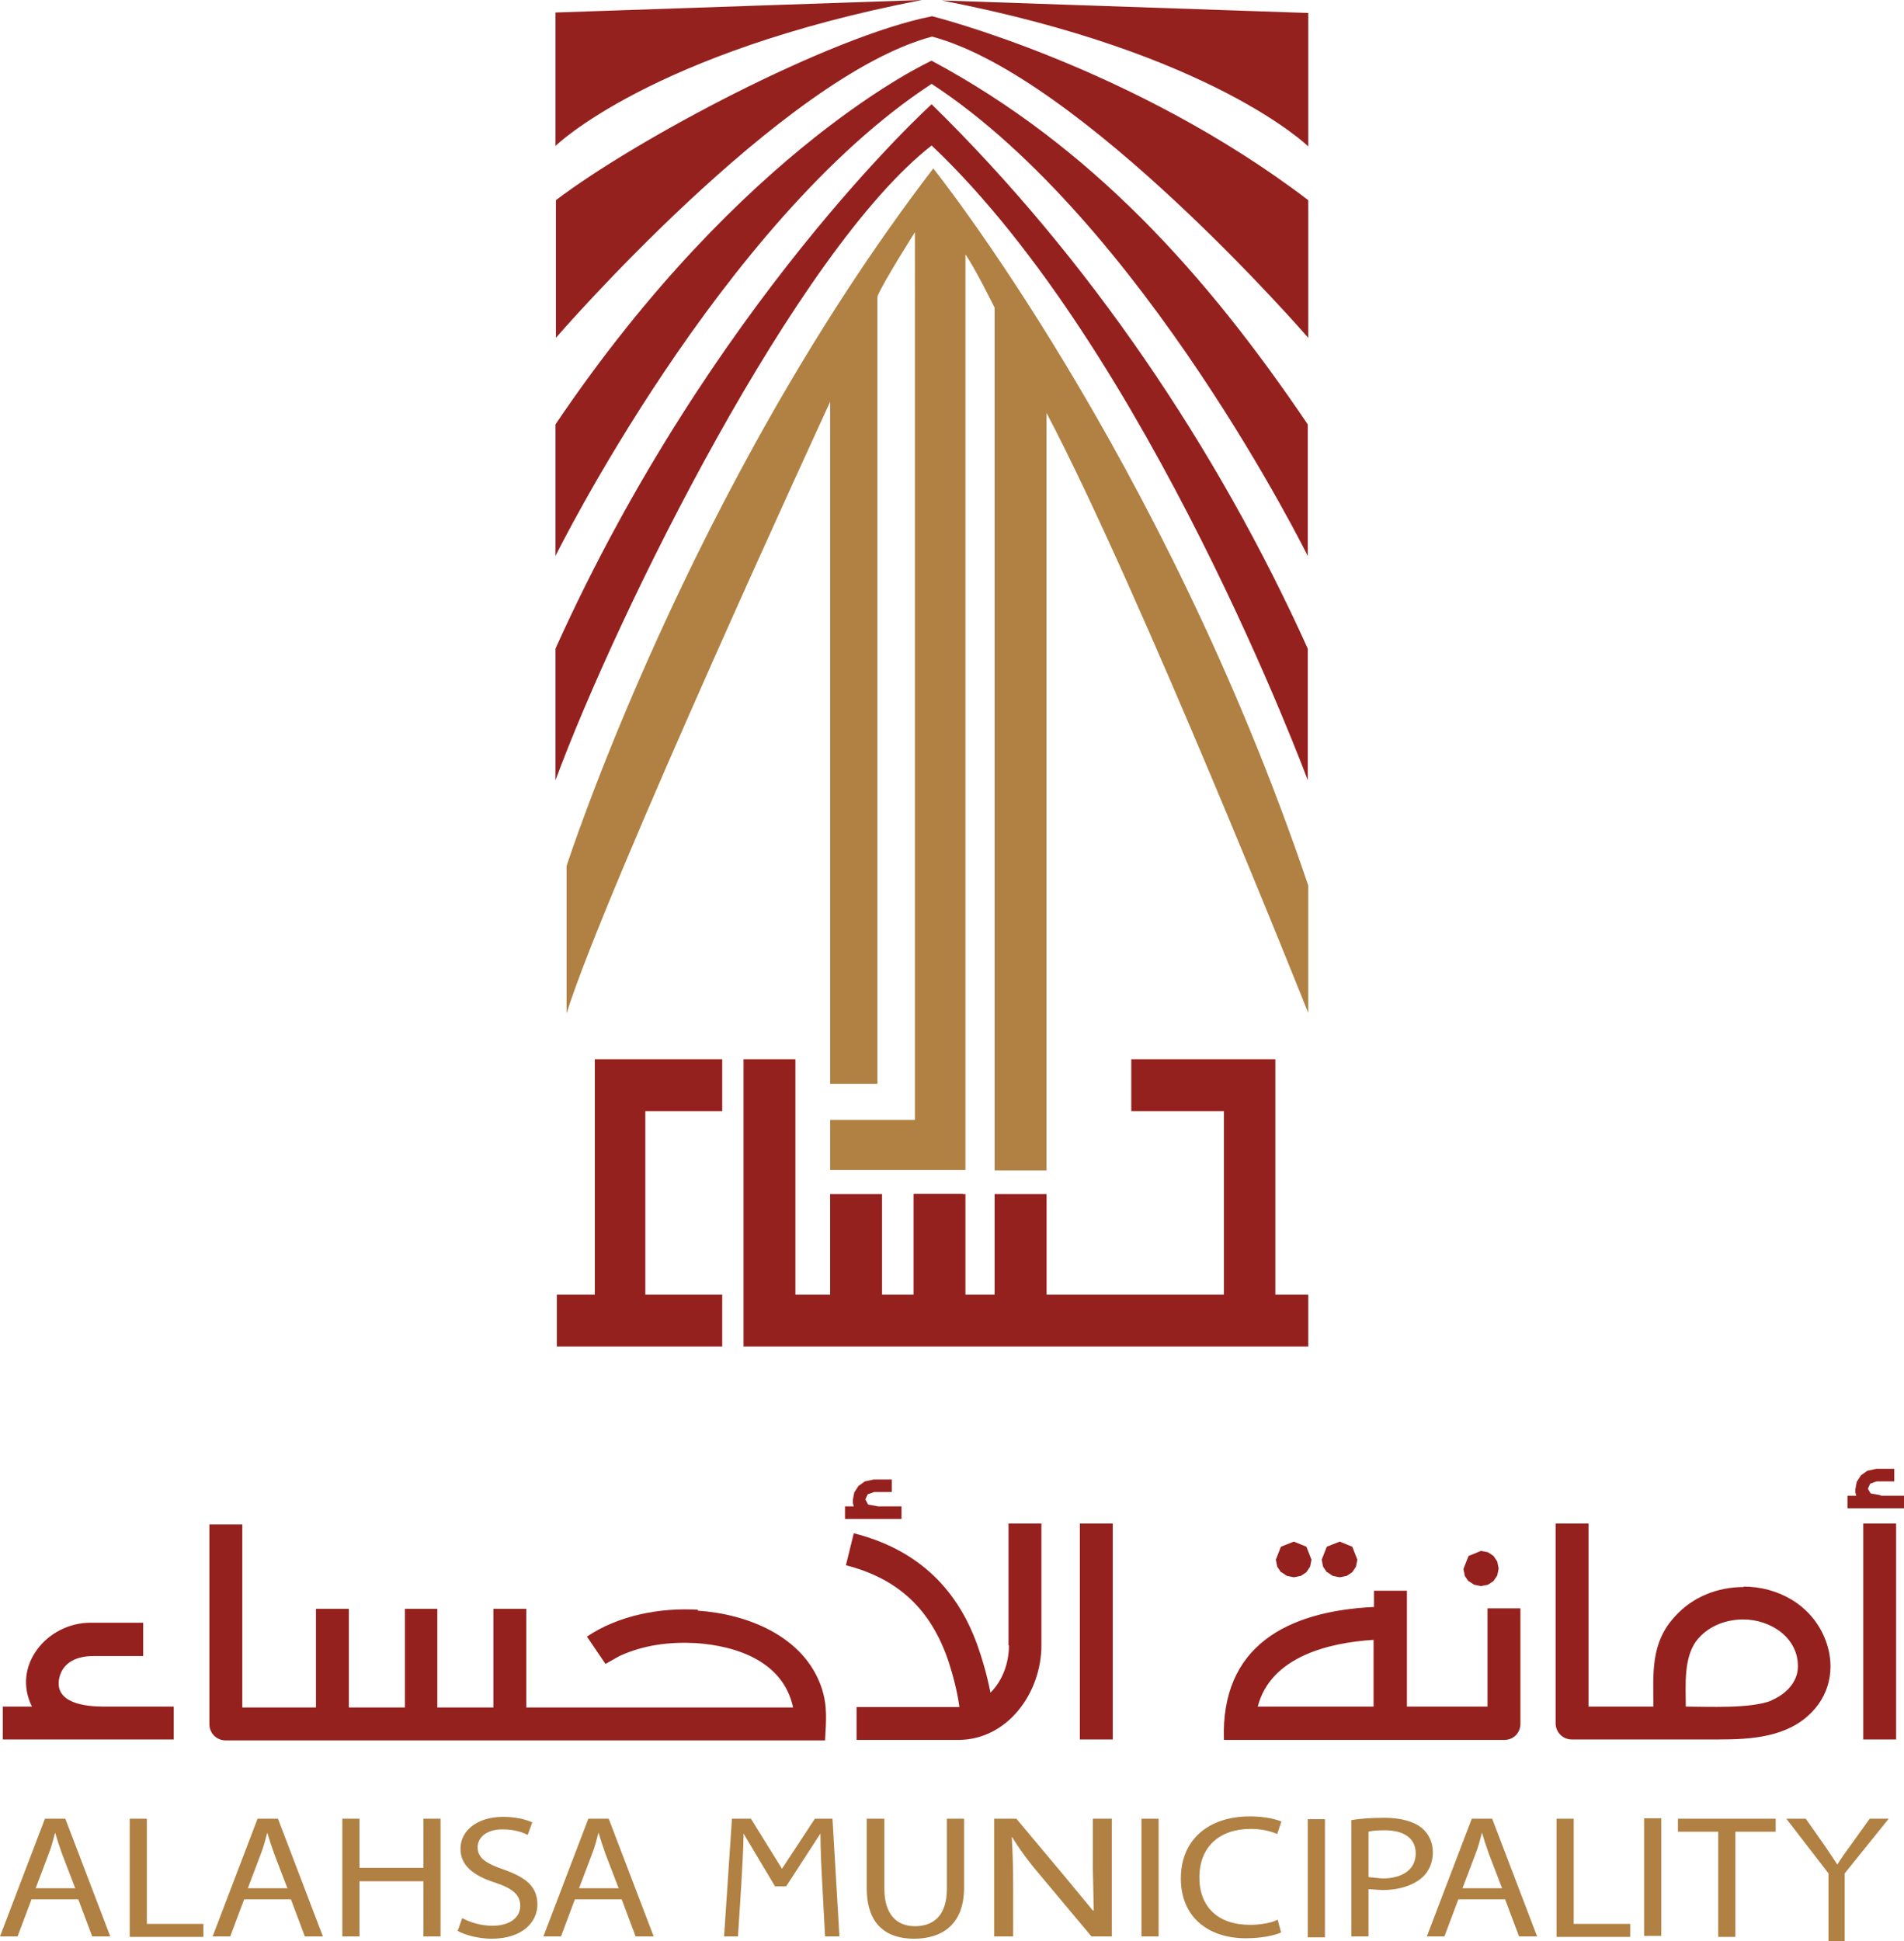
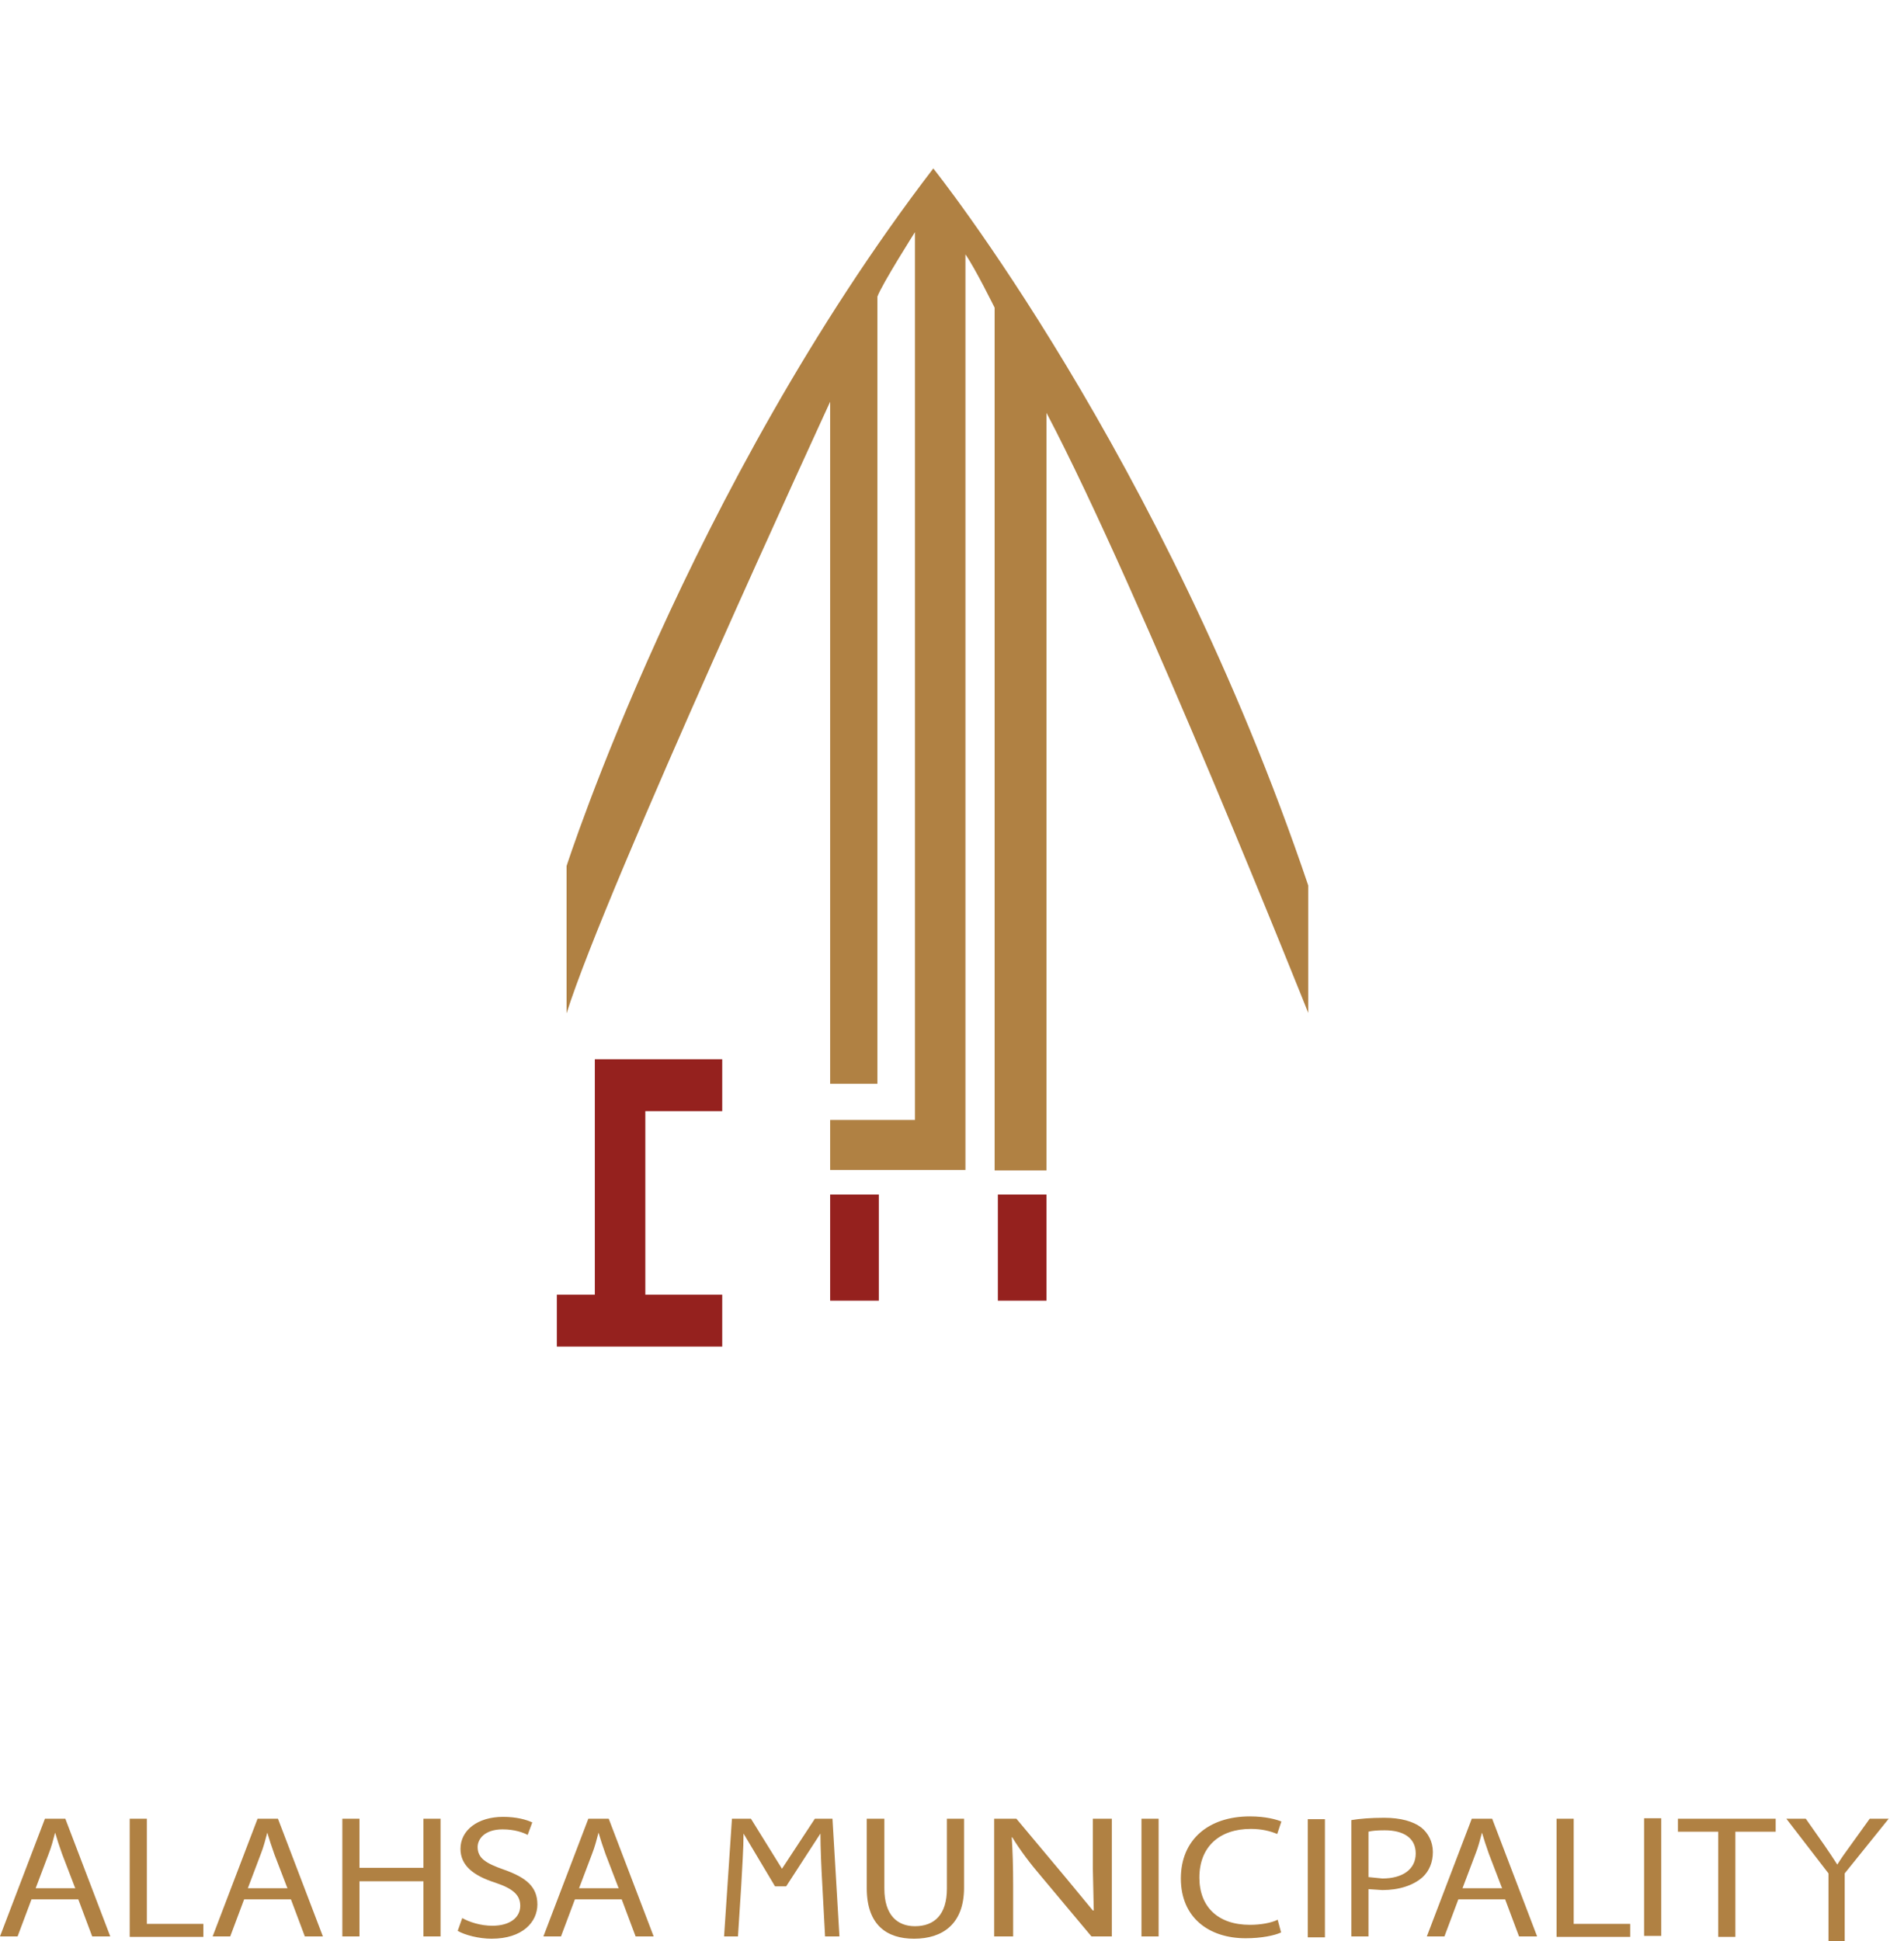
<svg xmlns="http://www.w3.org/2000/svg" id="Layer_1" data-name="Layer 1" viewBox="0 0 41.1 41.89">
  <defs>
    <style>      .cls-1 {        fill: #95211e;      }      .cls-2 {        fill: #b08143;      }    </style>
  </defs>
-   <path class="cls-1" d="M15.07,34.74c-.81-.05-1.72.12-2.4.58l.4.59.3-.17c.52-.24,1.08-.31,1.65-.28.89.06,1.89.4,2.1,1.39h-5.76v-2.13h-.71v2.13h-1.21v-2.13h-.7v2.13h-1.21v-2.13h-.71v2.13h-1.59v-3.95h-.71v4.31c0,.2.16.35.35.35h12.94c.02-.41.06-.74-.08-1.15-.38-1.1-1.6-1.58-2.67-1.65M19.46,32.51h-.5l-.22-.04-.06-.11.05-.11.14-.05h.38v-.27h-.39l-.19.04-.14.1-.09.14-.03.16v.07l.02.07h-.19v.27h1.22v-.27h0ZM21.78,35.5c0,.38-.13.76-.4,1.03-.07-.36-.17-.71-.28-1.02-.46-1.29-1.36-2.09-2.67-2.42l-.17.69c1.13.29,1.83.95,2.21,2.06.1.31.19.64.24,1h-2.22v.71h2.19c1.08,0,1.8-1.03,1.8-2.04v-2.63h-.71v2.63h.01ZM23.31,37.54h.71v-4.66h-.71s0,4.66,0,4.66ZM27.66,33.93l.12.08.15.03.15-.03.12-.08.08-.12.03-.15-.11-.28-.27-.11-.28.11-.11.28.03.15.08.12h0ZM28.65,33.93l.12.08.15.03.15-.03.12-.08.08-.12.03-.15-.11-.28-.27-.11-.28.11-.11.28.03.15.08.12h0ZM31.7,34.12l.12.08.15.03.15-.03.12-.08.08-.12.03-.15-.03-.15-.08-.12-.12-.08-.15-.03-.27.11-.11.28.03.15.08.12h0ZM32.11,36.83h-1.74v-2.5h-.71v.35c-1.87.09-3.31.84-3.24,2.87h6.05c.2,0,.35-.15.35-.35v-2.49h-.71v2.13h0ZM29.65,36.83h-2.5c.28-1.08,1.54-1.38,2.5-1.44v1.44ZM37.64,34.25c-.56,0-1.1.21-1.48.63-.54.58-.47,1.24-.47,1.95h-1.4v-3.95h-.71v4.31c0,.2.16.35.35.35h3.17c.71,0,1.49-.05,2.01-.59.43-.44.51-1.06.27-1.62-.3-.7-1-1.09-1.75-1.09h.01ZM38.24,36.7c-.45.18-1.38.13-1.85.13,0-.46-.06-1.11.28-1.48.24-.27.6-.4.96-.4.58,0,1.18.38,1.18,1.01,0,.35-.27.61-.58.74h0ZM40.22,37.54h.71v-4.66h-.71s0,4.66,0,4.66ZM40.6,32.27l-.22-.04-.06-.1.05-.11.14-.05h.38v-.27h-.39l-.19.04-.14.1-.09.14-.03.16v.07l.02.07h-.19v.27h1.22v-.27h-.5,0ZM1.28,36.21c.08-.35.4-.47.73-.47h1.08v-.72h-1.15c-.93.01-1.69.93-1.25,1.81H.06v.71h3.69v-.71h-1.52c-.38,0-1.07-.07-.95-.62h0Z" />
  <path class="cls-2" d="M.68,40.99l-.3.8h-.38l.97-2.54h.44l.97,2.54h-.39l-.3-.8H.68h0ZM2.8,39.25h.37v2.27h1.22v.28h-1.59v-2.54h0ZM5.27,40.99l-.3.8h-.38l.97-2.54h.44l.97,2.54h-.39l-.3-.8h-1.01,0ZM6.2,40.74l-.28-.73c-.06-.17-.11-.32-.15-.46h0c-.04.15-.08.31-.14.46l-.28.74h.86,0ZM7.76,39.25v1.06h1.38v-1.06h.37v2.54h-.37v-1.19h-1.38v1.19h-.37v-2.54s.37,0,.37,0ZM9.97,41.39c.16.09.4.17.66.17.38,0,.6-.18.6-.43,0-.23-.15-.37-.54-.5-.47-.15-.75-.37-.75-.73,0-.4.37-.69.92-.69.29,0,.5.06.63.12l-.1.27c-.09-.05-.28-.12-.54-.12-.39,0-.54.21-.54.38,0,.24.17.35.57.49.48.17.72.37.72.75s-.32.74-.99.74c-.27,0-.58-.08-.73-.17l.1-.28h-.01ZM12.41,40.99l-.3.8h-.38l.97-2.54h.44l.97,2.54h-.39l-.3-.8h-1.01,0ZM13.35,40.74l-.28-.73c-.06-.17-.11-.32-.15-.46h0c-.04.15-.08.31-.14.46l-.28.74h.86,0ZM17.57,39.25h.4l.15,2.54h-.31l-.06-1.12c-.02-.35-.04-.79-.04-1.1h0l-.74,1.14h-.24l-.68-1.14h0c0,.32-.03.74-.05,1.13l-.07,1.09h-.3l.17-2.54h.41l.67,1.08.71-1.08h-.02ZM19.09,39.25v1.51c0,.57.28.81.66.81.42,0,.69-.25.69-.81v-1.51h.37v1.49c0,.78-.46,1.1-1.08,1.1-.58,0-1.02-.29-1.02-1.09v-1.5h.38ZM21.46,41.79v-2.54h.48l1.08,1.29.57.69h.02l-.02-.92v-1.06h.41v2.54h-.44l-1.08-1.29c-.24-.28-.46-.57-.63-.85h-.01c.02.32.03.63.03,1.05v1.09h-.41ZM25.01,41.79h-.37v-2.54h.37v2.54ZM27.64,41.71c-.13.06-.41.12-.75.12-.8,0-1.4-.45-1.4-1.29s.6-1.34,1.49-1.34c.35,0,.58.07.68.11l-.09.27c-.14-.06-.33-.11-.57-.11-.67,0-1.11.38-1.11,1.05,0,.63.4,1.02,1.09,1.02.23,0,.46-.04.6-.11l.07.26v.02ZM28.6,41.81h-.37v-2.55h.37v2.55ZM29.17,39.28c.18-.03.41-.05.71-.05.36,0,.63.08.8.21.15.12.25.31.25.53s-.08.41-.22.54c-.2.18-.51.28-.87.28l-.3-.02v1.02h-.37v-2.51h0ZM29.54,40.51l.3.03c.44,0,.72-.2.72-.54s-.27-.5-.67-.5c-.16,0-.28.01-.35.03v.99h0ZM31.48,40.99l-.3.8h-.38l.97-2.54h.44l.97,2.54h-.39l-.3-.8h-1.01,0ZM32.42,40.74l-.28-.73c-.06-.17-.11-.32-.15-.46h0c-.04.15-.08.31-.14.46l-.28.74h.86,0ZM33.6,39.25h.37v2.27h1.22v.28h-1.59v-2.54h0ZM35.86,41.78h-.37v-2.54h.37v2.54ZM37.09,39.53h-.87v-.28h2.11v.28h-.87v2.27h-.37v-2.27ZM39.47,41.88v-1.45l-.91-1.18h.42l.4.57c.11.16.19.28.28.42h0c.08-.13.18-.27.29-.42l.41-.57h.41l-.95,1.18v1.46h-.37.02ZM1.62,40.74l-.28-.73c-.06-.17-.11-.32-.15-.46h0c-.04.15-.08.31-.14.46l-.28.74h.86,0Z" />
  <path class="cls-1" d="M18.97,28.07v-2.29h-1.05v2.29h1.05ZM22.59,28.07v-2.29h-1.05v2.29h1.05Z" />
-   <rect class="cls-1" x="19.73" y="25.77" width="1.05" height="2.29" />
-   <path class="cls-1" d="M11.99,9.16v2.84s3.56-7.21,8.12-10.19c4.56,2.98,8.12,10.19,8.12,10.19v-2.84c-2.19-3.24-4.67-6-8.12-7.85,0,0-4.06,1.83-8.12,7.85M11.99,14v2.84c1.36-3.67,5.21-11.43,8.12-13.7,4.69,4.43,8.12,13.7,8.12,13.7v-2.84c-1.95-4.32-4.73-8.43-8.12-11.75,0,0-4.77,4.31-8.12,11.75ZM20.33.01c5.85,1.13,7.91,3.15,7.91,3.15V.28S20.33.01,20.33.01ZM11.99.27v2.88s2.06-2.02,7.91-3.15c0,0-7.91.27-7.91.27ZM20.12.35s4.33,1.08,8.12,3.97v2.97S23.35,1.65,20.12.79c-3.24.86-8.12,6.5-8.12,6.5v-2.97c1.71-1.3,5.89-3.53,8.12-3.97Z" />
  <path class="cls-2" d="M20.15,3.64s4.95,6.18,8.09,15.47v2.75s-3.62-9.09-5.65-12.95v16.35h-1.12V6.64s-.42-.85-.63-1.15v19.76h-2.92v-1.08h1.83V5.01s-.71,1.12-.81,1.39v16.99h-1.02v-14.72s-4.84,10.49-5.69,13.2v-3.18s2.63-8.16,7.92-15.06" />
-   <polygon class="cls-1" points="27.53 27.94 27.53 22.86 24.42 22.86 24.42 23.98 26.42 23.98 26.42 27.94 22.59 27.94 22.59 25.77 21.47 25.77 21.47 27.94 20.84 27.94 20.84 25.77 19.72 25.77 19.72 27.94 19.04 27.94 19.04 25.77 17.92 25.77 17.92 27.94 17.17 27.94 17.17 22.86 16.05 22.86 16.05 29.06 28.24 29.06 28.24 27.94 27.53 27.94" />
  <polygon class="cls-1" points="12.84 22.86 12.84 27.94 12.02 27.94 12.02 29.06 15.59 29.06 15.59 27.94 13.93 27.94 13.93 23.98 15.59 23.98 15.59 22.86 12.84 22.86" />
</svg>